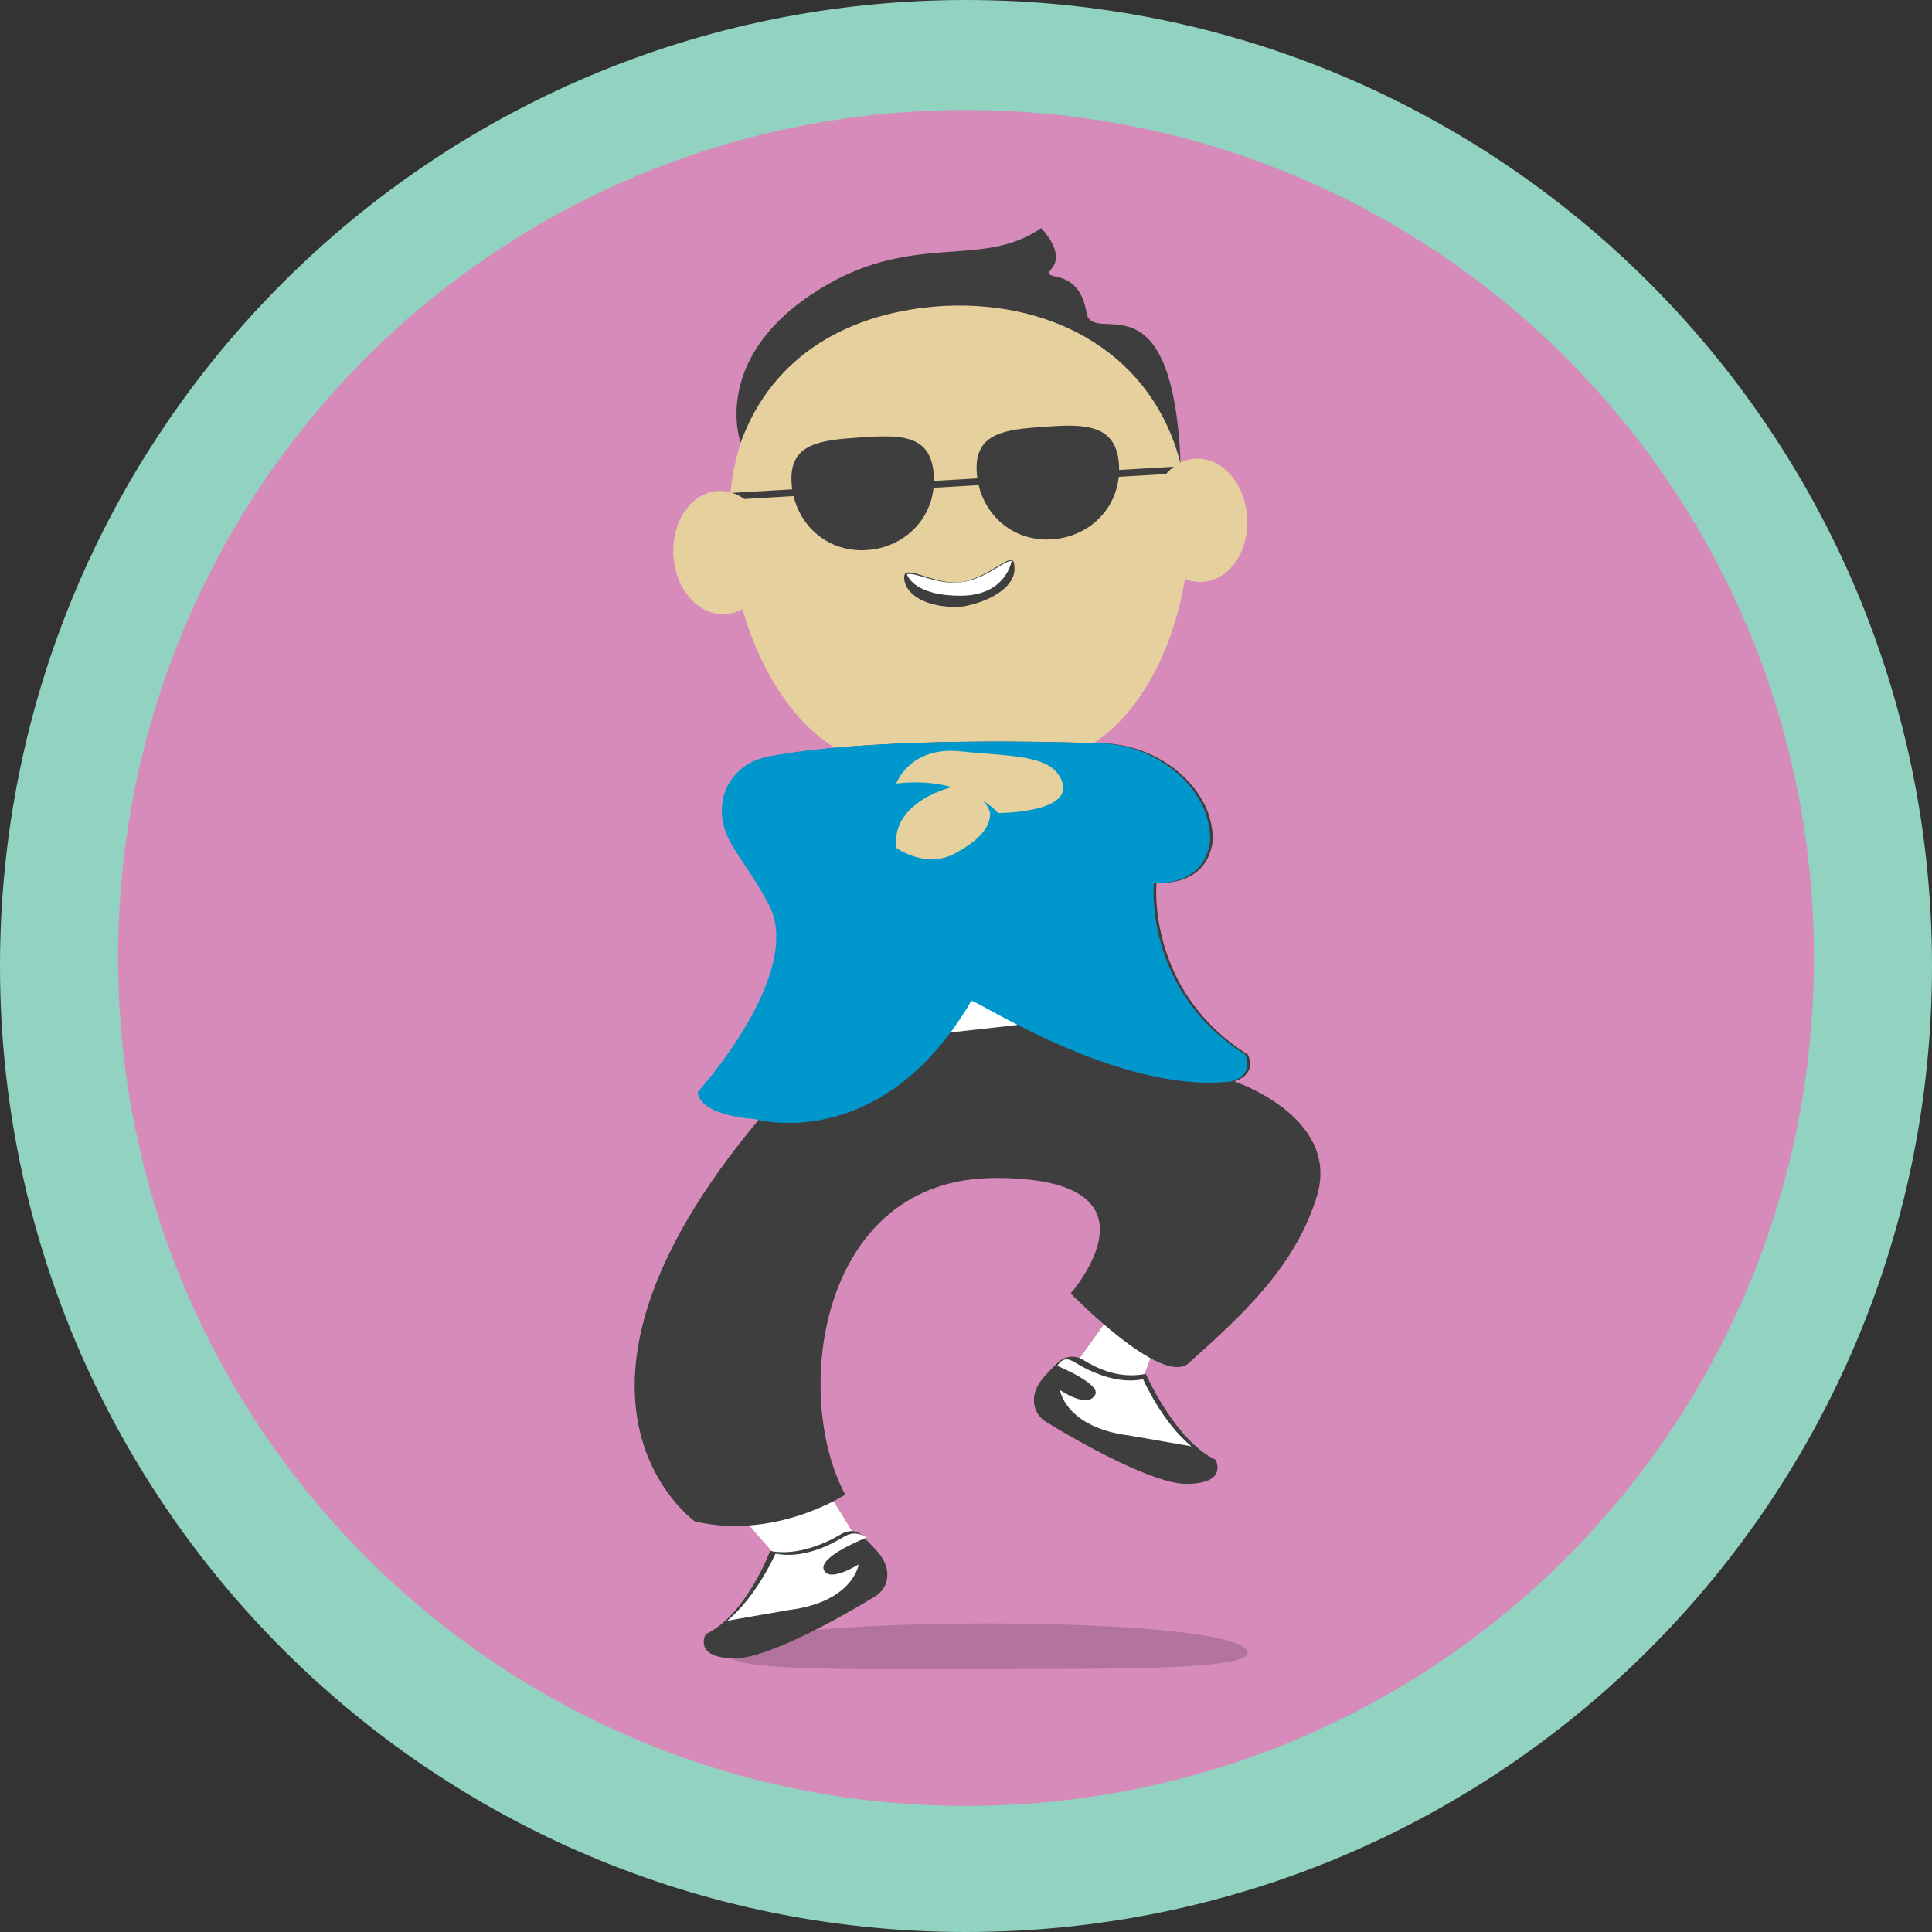
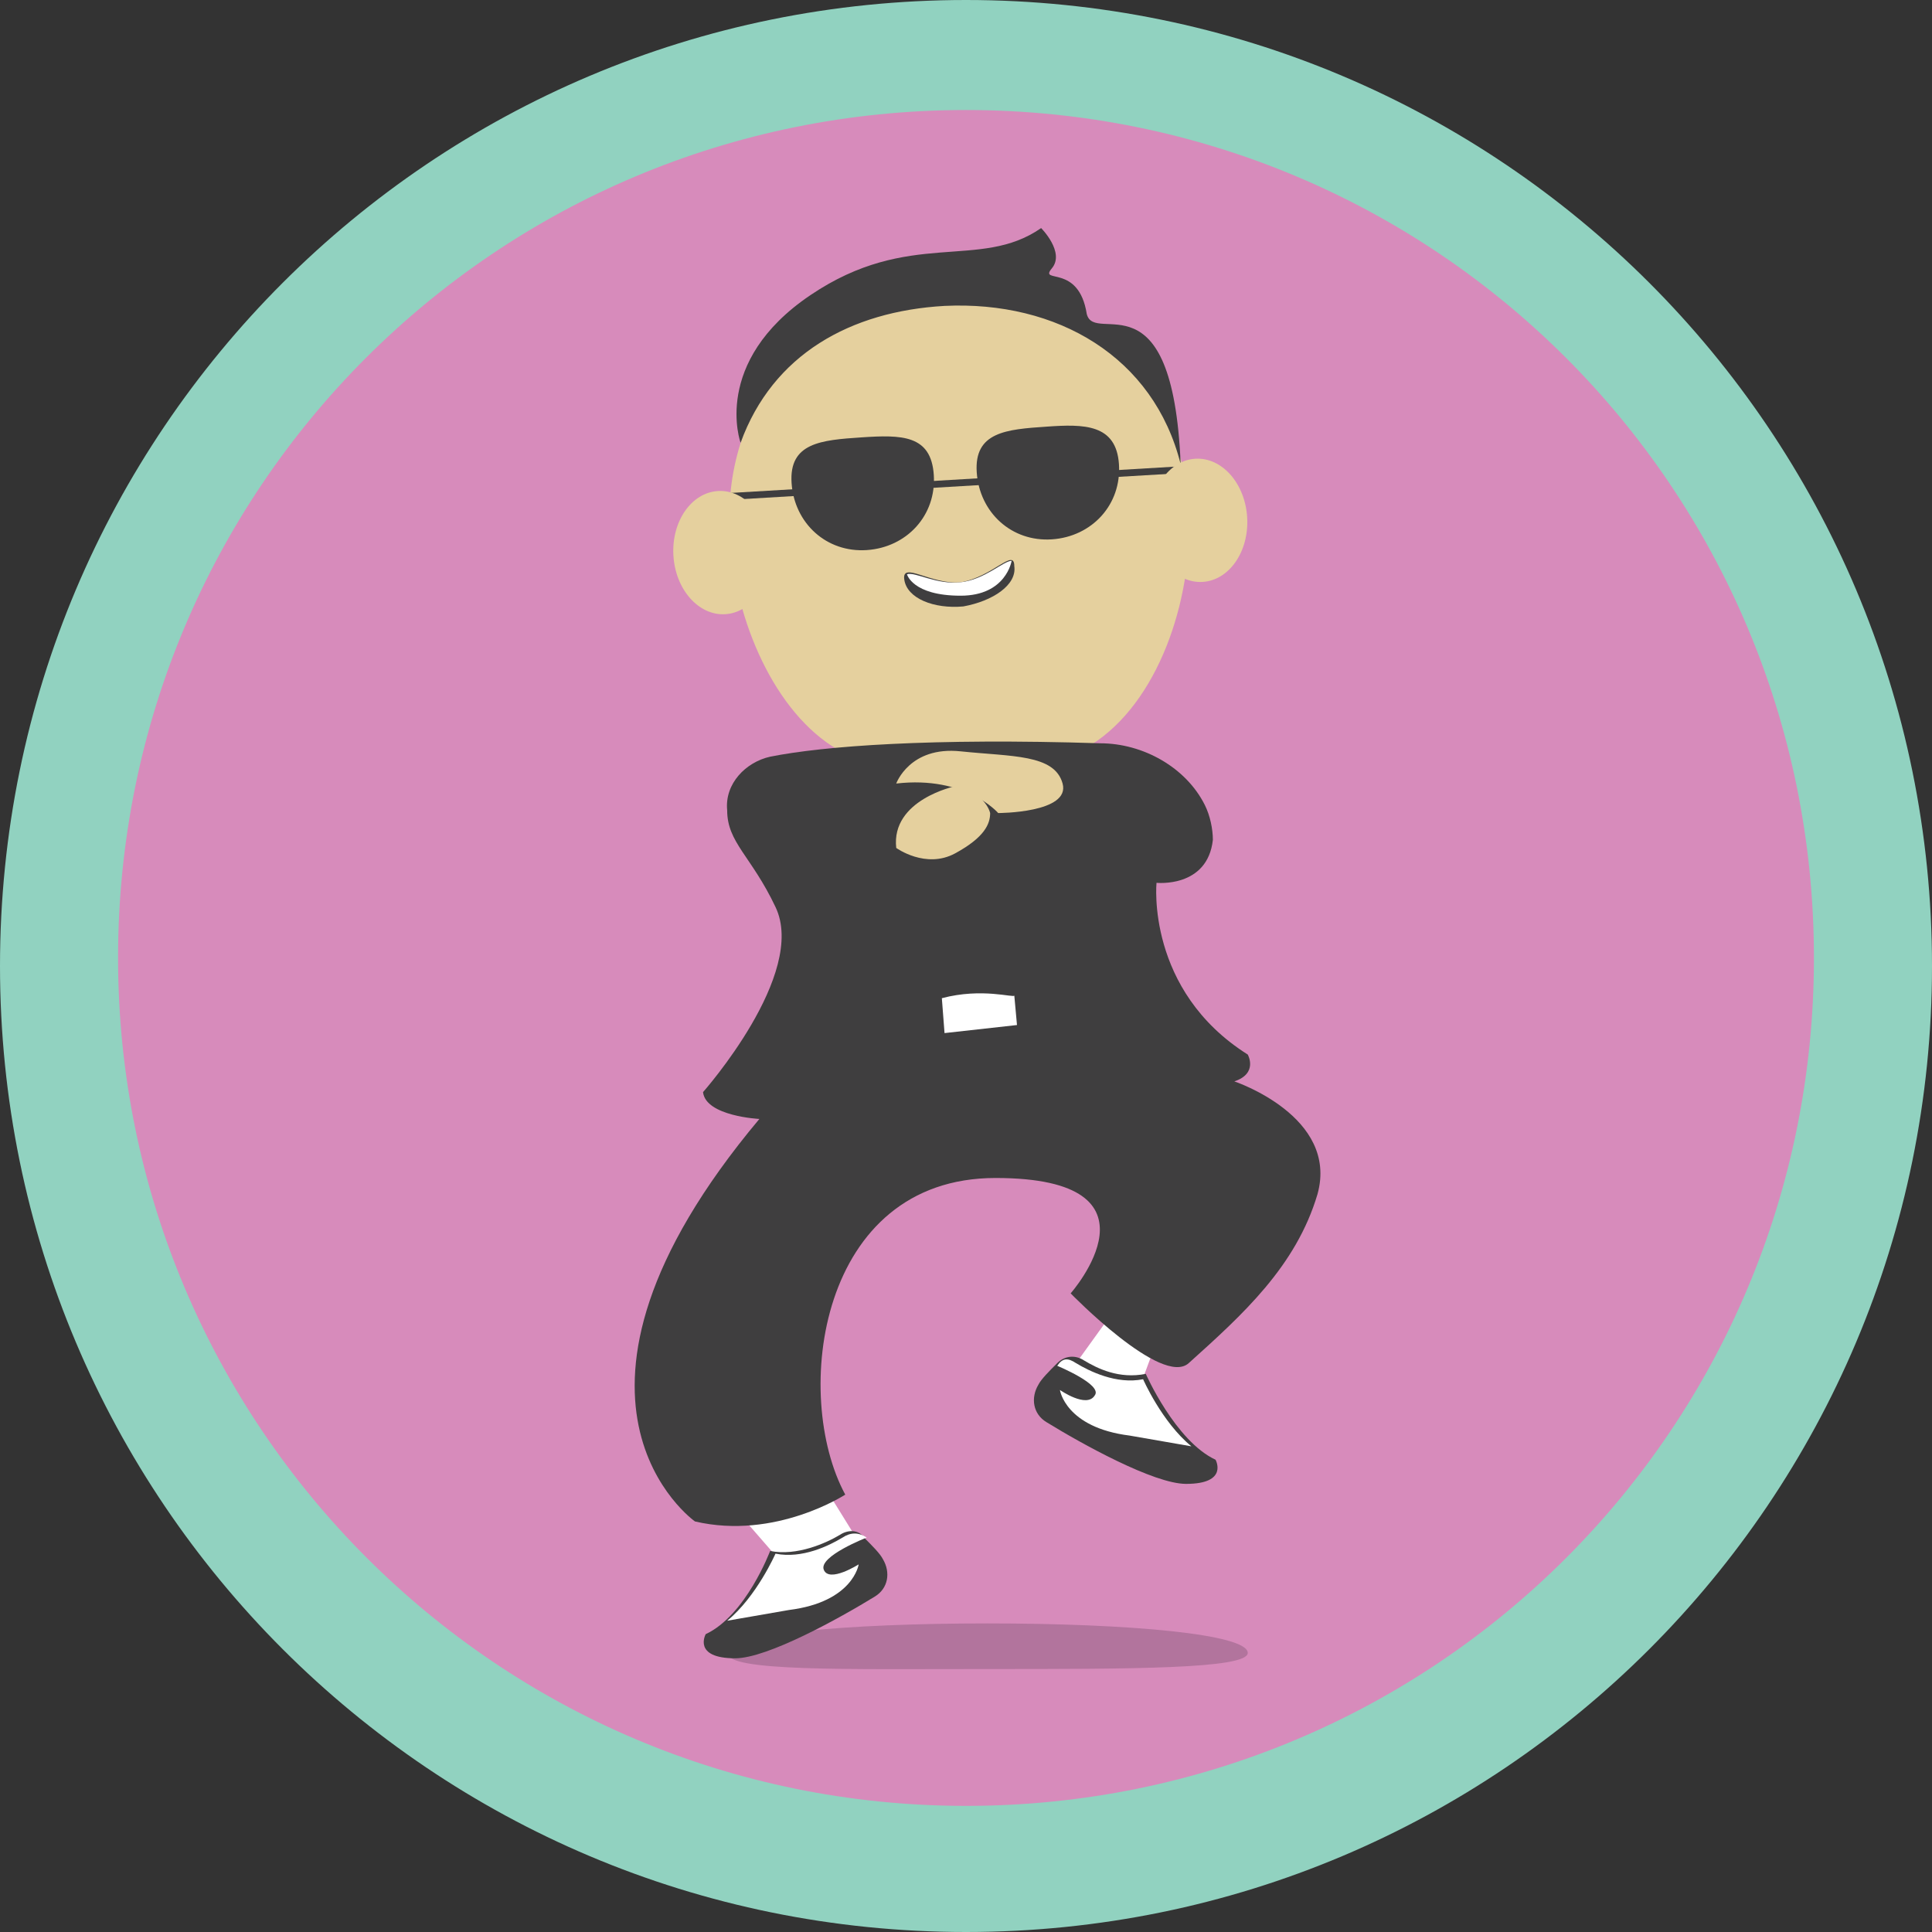
<svg xmlns="http://www.w3.org/2000/svg" version="1.1" id="Layer_1" x="0px" y="0px" viewBox="0 0 72 72" enable-background="new 0 0 72 72" xml:space="preserve">
  <rect x="0" y="0" width="72" height="72" fill="#333333" stroke="none" />
  <g id="_x2E_svg_247_">
    <circle id="_x2E_svg_161_" fill="#D78BBB" cx="36.6" cy="36.1" r="33.2" />
  </g>
  <path id="_x2E_svg_193_" fill="#B2749D" d="M46.5,61.6c0,0.6-4.4,0.6-9.7,0.6s-9.7,0.1-9.7-0.6s4.4-1.1,9.7-1.1S46.5,60.9,46.5,61.6  z" />
  <path id="_x2E_svg_244_" fill="#91D2C0" d="M0,36c0,19.9,16.1,36,36,36s36-16.1,36-36C72,16.1,55.9,0,36,0S0,16.1,0,36z M4.4,35.7  C4.4,18.2,18.5,4.1,36,4.1s31.6,14.1,31.6,31.6c0,17.5-14.1,31.6-31.6,31.6S4.4,53.1,4.4,35.7z" />
  <path id="_x2E_svg_192_" fill="#E5D09E" d="M44.3,18.9c0.2,3.2-1,7-3.4,8.7c-1.3,0.9-3,0.5-4.7,0.5c-1.8,0.1-3.8,0.6-5.2-0.3  c-2.3-1.5-3.7-5-3.8-8c-0.3-4.9,3.3-9,8-9.3S44,14.1,44.3,18.9z" />
  <path id="_x2E_svg_191_" fill="#3F3E3F" d="M44,17.3c-1-4-4.6-6.1-8.8-5.9c-3.5,0.2-6.4,1.8-7.6,5.1c0,0-1.1-3,2.6-5.5  s6.3-0.9,8.6-2.5c0,0,0.9,0.9,0.4,1.5c-0.5,0.6,1-0.2,1.3,1.7C40.8,12.9,43.7,10.1,44,17.3L44,17.3z" />
  <path id="_x2E_svg_190_" fill="#3F3E3F" d="M34.8,17.7c0.1,1.5-1,2.7-2.5,2.8c-1.5,0.1-2.7-1-2.8-2.5s1.1-1.6,2.6-1.7  S34.7,16.2,34.8,17.7z" />
  <path id="_x2E_svg_189_" fill="#3F3E3F" d="M41.7,17.3c0.1,1.5-1,2.7-2.5,2.8c-1.5,0.1-2.7-1-2.8-2.5c-0.1-1.5,1.1-1.6,2.6-1.7  C40.4,15.8,41.6,15.8,41.7,17.3z" />
  <line id="_x2E_svg_188_" fill="none" stroke="#3F3E3F" stroke-width="0.255" stroke-miterlimit="10" x1="27.2" y1="18.5" x2="44.1" y2="17.5" />
  <ellipse id="_x2E_svg_187_" transform="matrix(0.998 -5.756522e-02 5.756522e-02 0.998 -1.045 2.603)" fill="#E5D09E" cx="44.7" cy="19.4" rx="1.8" ry="2.3" />
  <ellipse id="_x2E_svg_186_" transform="matrix(0.998 -5.756522e-02 5.756522e-02 0.998 -1.14 1.584)" fill="#E5D09E" cx="26.9" cy="20.6" rx="1.8" ry="2.3" />
  <polygon id="_x2E_svg_185_" fill="#FFFFFF" points="41.4,49 39.6,51.5 42.1,52.7 43.1,50 " />
  <polygon id="_x2E_svg_184_" fill="#FFFFFF" points="30.6,55.2 31.9,57.3 29.1,58.2 27.1,55.9 " />
  <path id="_x2E_svg_183_" fill="#3F3E3F" d="M28.7,28.2c2-0.4,6-0.7,12.3-0.5c1.6,0,3.2,0.9,3.9,2.3c0.2,0.4,0.3,0.9,0.3,1.3  c-0.2,1.8-2.1,1.6-2.1,1.6s-0.4,4,3.4,6.4c0,0,0.4,0.7-0.5,1c0,0,3.9,1.3,3.1,4.2c-0.8,2.7-2.8,4.5-4.8,6.3c-1,0.9-4.4-2.6-4.4-2.6  s3.8-4.3-2.8-4.3s-7.6,8.1-5.6,11.8c0,0-2.6,1.7-5.6,1c0,0-6.4-4.5,2.4-15c0,0-2-0.1-2.1-1c0,0,3.9-4.4,2.7-6.9  c-0.9-1.9-1.8-2.4-1.8-3.6C27,29.2,27.8,28.4,28.7,28.2z" />
  <path id="_x2E_svg_182_" fill="#FFFFFF" d="M35.1,37.2l0.1,1.3l2.7-0.3l-0.1-1.1C37.8,37.2,36.6,36.8,35.1,37.2z" />
-   <path id="_x2E_svg_181_" fill="#0098CC" d="M45.9,40.3c0.9-0.3,0.5-1,0.5-1c-3.8-2.4-3.4-6.4-3.4-6.4s1.9,0.2,2.1-1.6  c0-0.4-0.1-0.9-0.3-1.3c-0.7-1.4-2.3-2.3-3.9-2.3c-6.2-0.2-10.3,0.1-12.3,0.5c-1,0.2-1.7,1-1.7,2c0,1.2,0.8,1.7,1.8,3.6  c1.2,2.6-2.7,6.9-2.7,6.9c0.1,0.9,2.1,1,2.1,1s4.7,1.4,8.1-4.4C36.3,37.2,41.7,40.8,45.9,40.3L45.9,40.3z" />
  <path id="_x2E_svg_180_" fill="#3F3E3F" d="M40.4,50.7c0.5,0.3,1.3,0.7,2.3,0.5c0,0,1.1,2.5,2.6,3.2c0,0,0.5,0.9-1.1,0.9  c-1.2,0-3.9-1.5-5.2-2.3c-0.5-0.3-0.6-0.9-0.3-1.4c0.1-0.2,0.4-0.5,0.7-0.8C39.7,50.5,40.1,50.5,40.4,50.7z" />
  <path id="_x2E_svg_179_" fill="#3F3E3F" d="M31.3,57.2c-0.5,0.3-1.6,0.8-2.6,0.6c0,0-0.9,2.4-2.4,3.1c0,0-0.5,0.9,1.1,0.9  c1.2,0,3.9-1.5,5.2-2.3c0.5-0.3,0.6-0.9,0.3-1.4c-0.1-0.2-0.4-0.5-0.7-0.8C32,57,31.6,57,31.3,57.2z" />
  <path id="_x2E_svg_178_" fill="#E5D09E" d="M35.6,29.3c0,0-2.4,0.5-2.2,2.3c0,0,1.1,0.8,2.2,0.2c1.1-0.6,1.3-1.1,1.3-1.5  C36.8,29.9,36.3,29.4,35.6,29.3z" />
  <path id="_x2E_svg_177_" fill="#E5D09E" d="M33.4,29.2c0,0,0.5-1.4,2.4-1.2c1.9,0.2,3.5,0.1,3.8,1.2s-2.4,1.1-2.4,1.1  S36,28.9,33.4,29.2z" />
  <path id="_x2E_svg_176_" fill="#FFFFFF" d="M27.1,60.4c1.1-0.9,1.8-2.5,1.8-2.5c1,0.2,2-0.3,2.5-0.6c0.3-0.2,0.6-0.2,0.9,0  c0,0-1.8,0.7-1.6,1.2s1.3-0.2,1.3-0.2s-0.2,1.4-2.6,1.7C27.1,60.4,27.1,60.4,27.1,60.4z" />
  <path id="_x2E_svg_175_" fill="#FFFFFF" d="M44.4,53.9c-1.1-0.9-1.8-2.5-1.8-2.5c-1,0.2-2-0.3-2.5-0.6c-0.3-0.2-0.5-0.2-0.7,0.1  c0,0,1.7,0.7,1.4,1.1c-0.3,0.5-1.3-0.2-1.3-0.2s0.2,1.4,2.6,1.7C44.4,53.9,44.4,53.9,44.4,53.9z" />
  <path id="_x2E_svg_174_" fill="#3F3E3F" d="M37.8,21.1c0.1,0.7-0.8,1.3-1.9,1.5c-1.1,0.1-2.1-0.3-2.2-1c-0.1-0.7,1,0.2,2.1,0.1  C37,21.5,37.8,20.4,37.8,21.1z" />
  <path id="_x2E_svg_173_" fill="#FFFFFF" d="M37.7,20.9c-0.3,0-1,0.7-1.9,0.8c-0.9,0.1-1.7-0.4-2-0.3c0,0,0.2,0.8,2,0.8  C37.5,22.2,37.7,20.9,37.7,20.9z" />
  <g>
</g>
  <g>
</g>
  <g>
</g>
  <g>
</g>
  <g>
</g>
  <g>
</g>
  <g>
</g>
  <g>
</g>
  <g>
</g>
  <g>
</g>
  <g>
</g>
  <g>
</g>
  <g>
</g>
  <g>
</g>
  <g>
</g>
</svg>